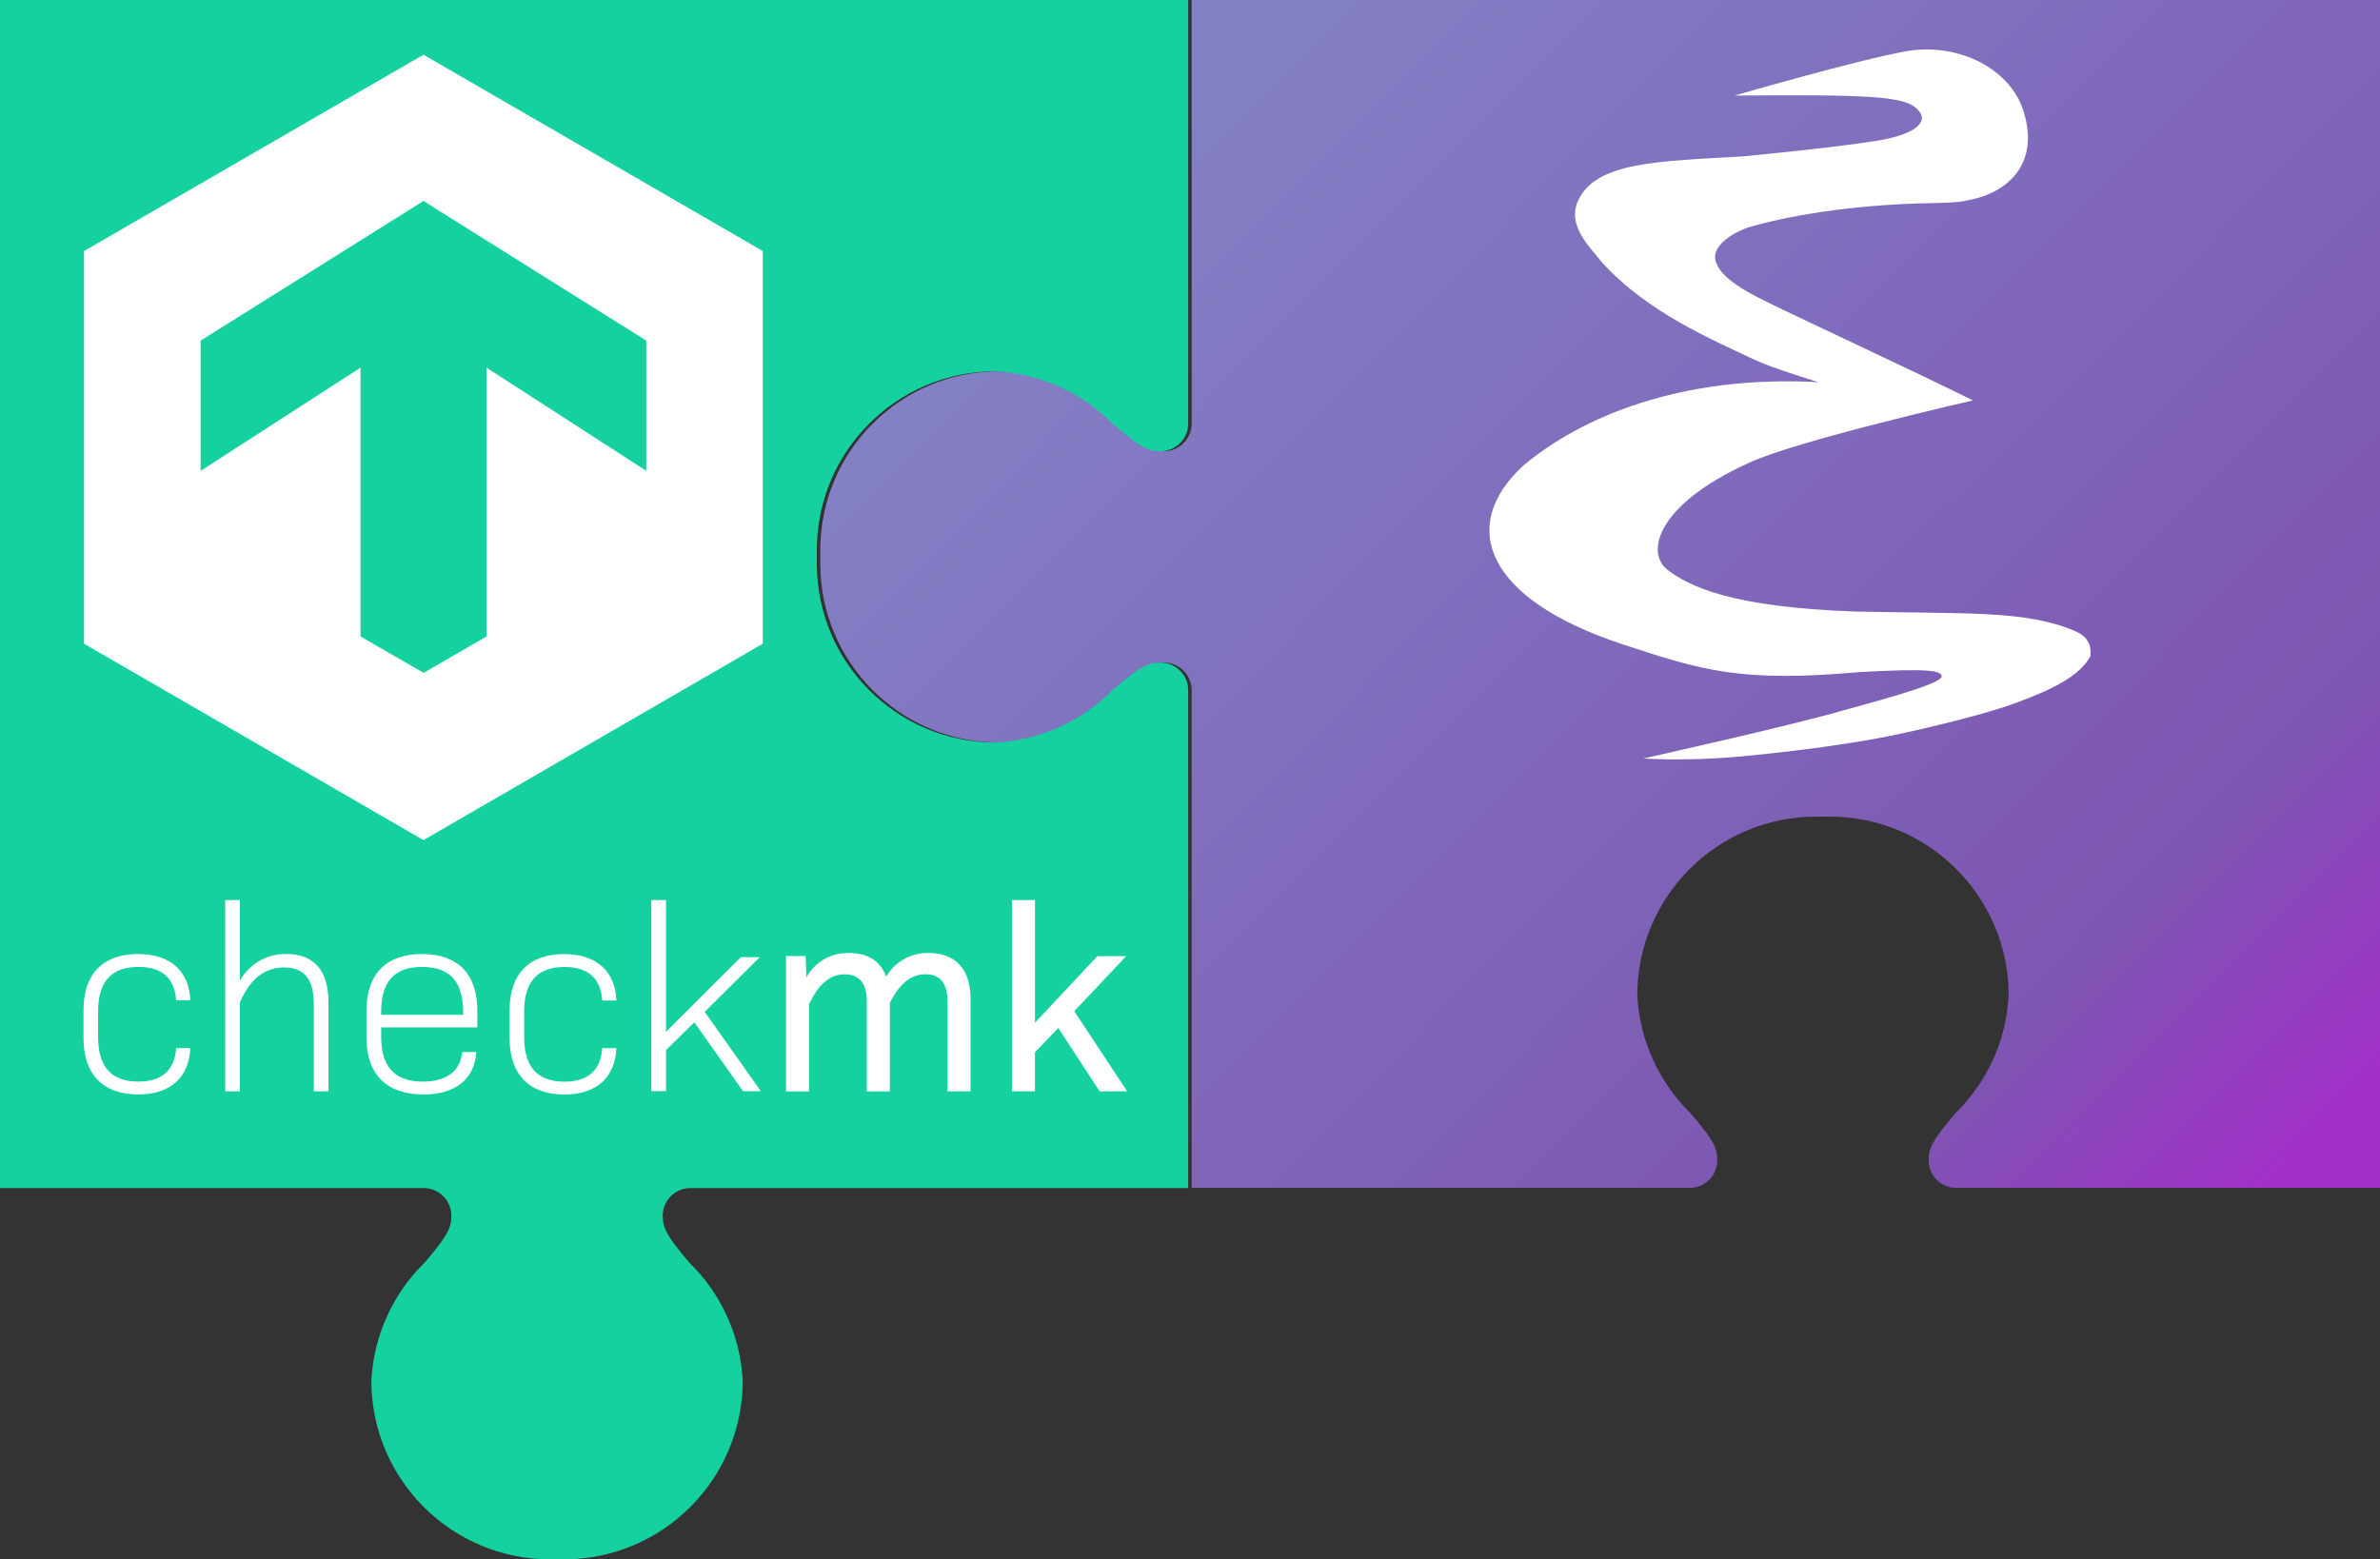
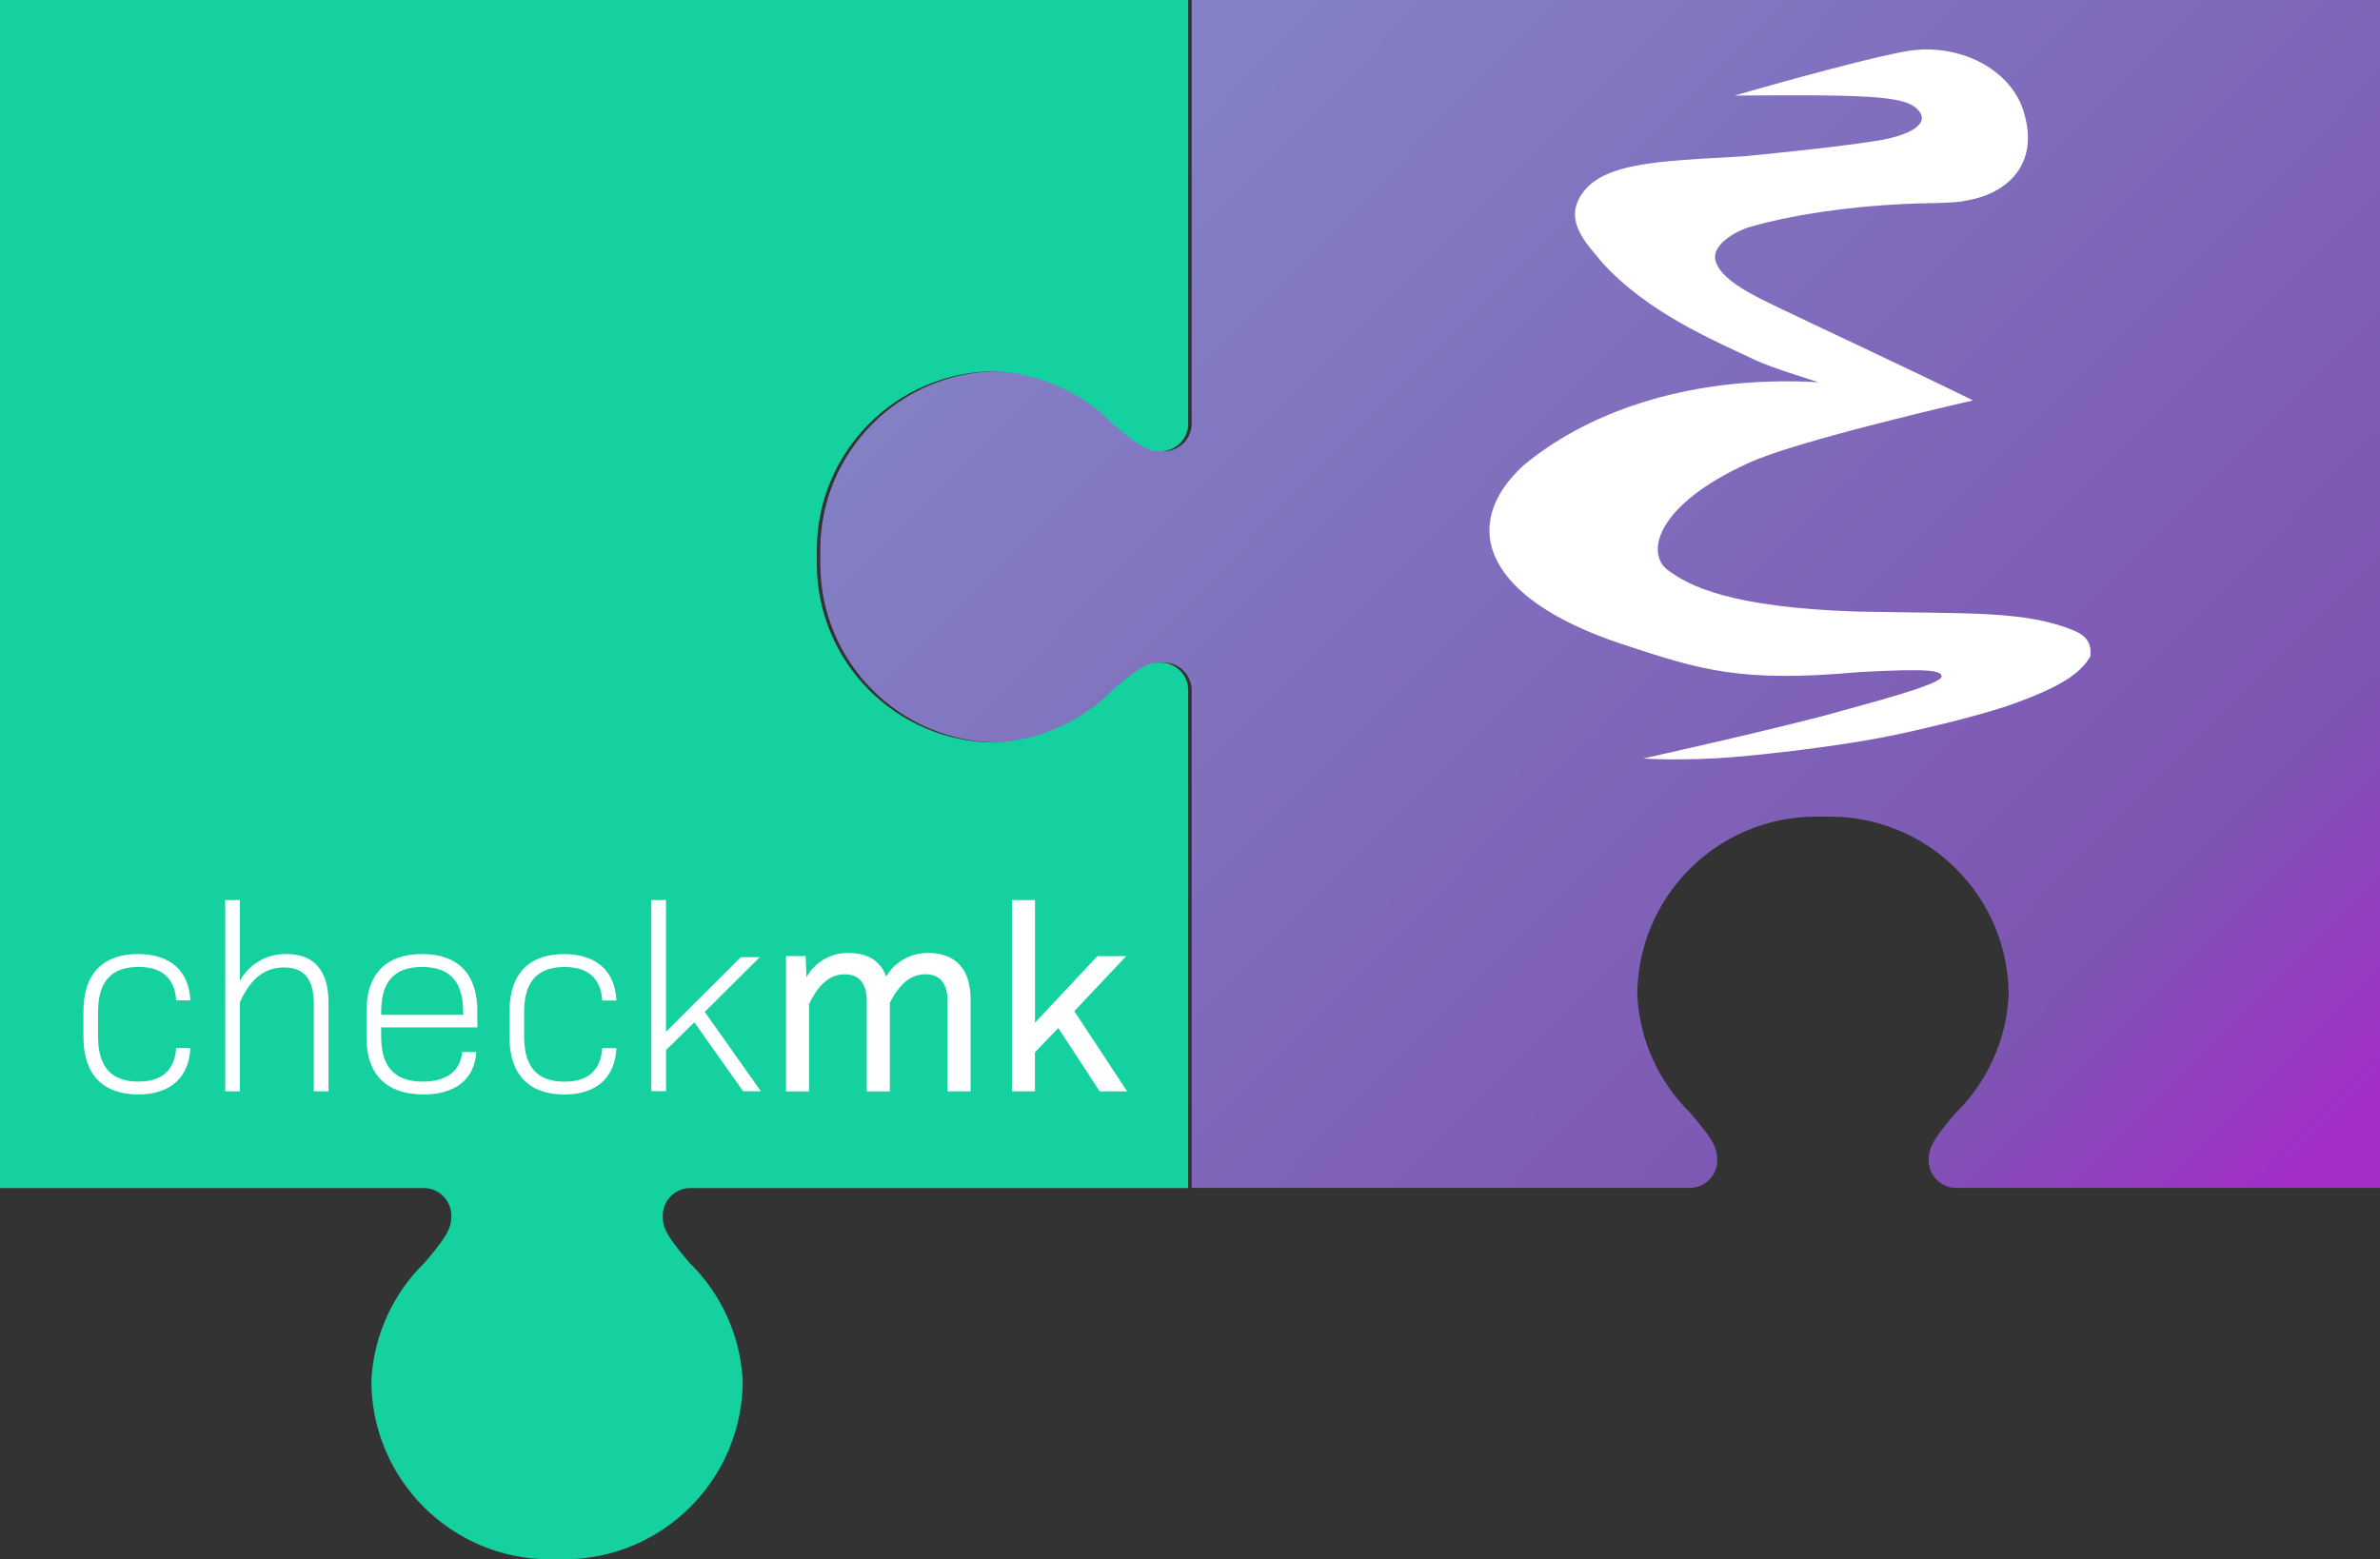
<svg xmlns="http://www.w3.org/2000/svg" xmlns:ns1="http://sodipodi.sourceforge.net/DTD/sodipodi-0.dtd" xmlns:ns2="http://www.inkscape.org/namespaces/inkscape" xmlns:xlink="http://www.w3.org/1999/xlink" xml:space="preserve" id="svg4768" viewBox="0.171 0.201 8106.667 5312.618" height="498.058" width="760" version="1.0" ns1:docname="emacs-cmk.svg" ns2:version="1.4.1 (93de688d07, 2025-03-30)">
  <rect x="0.171" y="0.201" width="8106.667" height="5312.618" fill="#333333" stroke="none" />
  <title id="title1">Emacs &amp; checkmk integration</title>
  <ns1:namedview id="namedview1" pagecolor="#ffffff" bordercolor="#000000" borderopacity="0.25" ns2:showpageshadow="2" ns2:pageopacity="0.0" ns2:pagecheckerboard="0" ns2:deskcolor="#d1d1d1" ns2:zoom="1.4117013" ns2:cx="-41.439361" ns2:cy="257.84491" ns2:window-width="3436" ns2:window-height="1412" ns2:window-x="0" ns2:window-y="24" ns2:window-maximized="1" ns2:current-layer="svg4768" />
  <defs id="defs4770">
    <linearGradient id="linearGradient20">
      <stop offset="0" style="stop-color:#8381c5;stop-opacity:1" id="stop18" />
      <stop id="stop19" style="stop-color:#7e55b3;stop-opacity:0.996" offset="0.808" />
      <stop offset="1" style="stop-color:#a52ecb;stop-opacity:0.992" id="stop20" />
    </linearGradient>
    <linearGradient id="linearGradient16">
      <stop offset="0" style="stop-color:#8381c5;stop-opacity:1" id="stop14" />
      <stop id="stop15" style="stop-color:#7e55b3;stop-opacity:0.996" offset="0.498" />
      <stop offset="1" style="stop-color:#a52ecb;stop-opacity:0.992" id="stop16" />
    </linearGradient>
    <linearGradient id="linearGradient11">
      <stop id="stop10" offset="0" style="stop-color:#411f5d;stop-opacity:1" />
      <stop id="stop11" offset="1" style="stop-color:#5b2a85;stop-opacity:1" />
    </linearGradient>
    <linearGradient id="linearGradient9">
      <stop offset="0" style="stop-color:#8381c5;stop-opacity:1" id="stop7" />
      <stop id="stop8" style="stop-color:#7e55b3;stop-opacity:0.996" offset="0.555" />
      <stop offset="1" style="stop-color:#a52ecb;stop-opacity:0.992" id="stop9" />
    </linearGradient>
    <linearGradient id="linearGradient4292">
      <stop id="stop4294" offset="0" style="stop-color:#411f5d;stop-opacity:1" />
      <stop id="stop4296" offset="1" style="stop-color:#5b2a85;stop-opacity:1" />
    </linearGradient>
    <linearGradient id="linearGradient4284">
      <stop offset="0" style="stop-color:#8381c5;stop-opacity:1" id="stop4286" />
      <stop id="stop4290" style="stop-color:#7e55b3;stop-opacity:0.996" offset="0.566" />
      <stop offset="1" style="stop-color:#a52ecb;stop-opacity:0.992" id="stop4288" />
    </linearGradient>
    <linearGradient id="linearGradient4898">
      <stop id="stop4278" style="stop-color:#bab8db;stop-opacity:1" offset="0" />
      <stop id="stop4280" style="stop-color:#5955a9;stop-opacity:0.992" offset="1" />
    </linearGradient>
    <linearGradient id="linearGradient3294">
      <stop offset="0" style="stop-color:#6376e6;stop-opacity:1" id="stop3296" />
      <stop offset="0.501" style="stop-color:#222989;stop-opacity:1" id="stop3302" />
      <stop offset="1" style="stop-color:#00003d;stop-opacity:1" id="stop3298" />
    </linearGradient>
    <linearGradient id="linearGradient3284">
      <stop offset="0" style="stop-color:#000000;stop-opacity:1" id="stop3286" />
      <stop offset="0.848" style="stop-color:#000000;stop-opacity:0.498" id="stop3292" />
      <stop offset="1" style="stop-color:#000000;stop-opacity:0" id="stop3288" />
    </linearGradient>
    <linearGradient id="linearGradient3274">
      <stop offset="0" style="stop-color:#000000;stop-opacity:1" id="stop3276" />
      <stop offset="1" style="stop-color:#000000;stop-opacity:0" id="stop3278" />
    </linearGradient>
    <linearGradient id="linearGradient3262">
      <stop offset="0" style="stop-color:#000000;stop-opacity:1" id="stop3264" />
      <stop offset="1" style="stop-color:#000000;stop-opacity:0" id="stop3266" />
    </linearGradient>
    <linearGradient id="linearGradient3242">
      <stop offset="0" style="stop-color:#282828;stop-opacity:1" id="stop3244" />
      <stop offset="0.393" style="stop-color:#808080;stop-opacity:1" id="stop3252" />
      <stop offset="1" style="stop-color:#d9d9d9;stop-opacity:1" id="stop3246" />
    </linearGradient>
    <linearGradient id="linearGradient3202">
      <stop offset="0" style="stop-color:#2b2b2b;stop-opacity:1" id="stop3204" />
      <stop offset="0.5" style="stop-color:#828383;stop-opacity:1" id="stop3250" />
      <stop offset="1" style="stop-color:#dadbdb;stop-opacity:1" id="stop3206" />
    </linearGradient>
    <linearGradient id="linearGradient4966">
      <stop offset="0" style="stop-color:#b6b3d8;stop-opacity:1" id="stop4968" />
      <stop offset="1" style="stop-color:#b6b3d8;stop-opacity:0" id="stop4970" />
    </linearGradient>
    <linearGradient id="linearGradient4938">
      <stop offset="0" style="stop-color:#000000;stop-opacity:1" id="stop4940" />
      <stop offset="1" style="stop-color:#000000;stop-opacity:0" id="stop4942" />
    </linearGradient>
    <linearGradient id="linearGradient4282">
      <stop offset="0" style="stop-color:#bab8db;stop-opacity:1" id="stop4900" />
      <stop offset="1" style="stop-color:#5955a9;stop-opacity:0.992" id="stop4902" />
    </linearGradient>
    <linearGradient id="linearGradient4876">
      <stop offset="0" style="stop-color:#d3d2e8;stop-opacity:1" id="stop4878" />
      <stop offset="1" style="stop-color:#5955a9;stop-opacity:0.992" id="stop4880" />
    </linearGradient>
    <radialGradient gradientTransform="matrix(0.682,0,0,0.591,-3.852,-28.935)" gradientUnits="userSpaceOnUse" xlink:href="#linearGradient4898" id="radialGradient4892" fy="-108.969" fx="20.952" r="266.765" cy="-108.969" cx="20.952" />
    <radialGradient gradientTransform="matrix(1,0,0,0.185,0,383.885)" gradientUnits="userSpaceOnUse" xlink:href="#linearGradient4938" id="radialGradient4944" fy="471.262" fx="233.888" r="170.494" cy="471.262" cx="233.888" />
    <radialGradient gradientTransform="matrix(1,0,0,0.912,0,32.655)" gradientUnits="userSpaceOnUse" xlink:href="#linearGradient4966" id="radialGradient4972" fy="371.764" fx="299.701" r="76.696" cy="371.764" cx="299.701" />
    <radialGradient gradientTransform="matrix(0.415,0.33,-0.506,0.636,346.953,49.48)" gradientUnits="userSpaceOnUse" xlink:href="#linearGradient3202" id="radialGradient3210" fy="390.452" fx="289.441" r="17.677" cy="390.452" cx="289.441" />
    <radialGradient gradientTransform="matrix(0.415,0.33,-0.506,0.636,448.41,-65.398)" gradientUnits="userSpaceOnUse" xlink:href="#linearGradient3202" id="radialGradient3238" fy="382.148" fx="283.507" r="17.677" cy="382.148" cx="283.507" />
    <radialGradient gradientTransform="matrix(-0.066,-0.06,1.687,-1.852,171.908,540.515)" gradientUnits="userSpaceOnUse" xlink:href="#linearGradient3242" id="radialGradient3248" fy="181.19" fx="418.456" r="63.069" cy="181.19" cx="418.456" />
    <radialGradient gradientTransform="matrix(0.406,-0.033,0.103,4.399,177.233,-1191.665)" gradientUnits="userSpaceOnUse" xlink:href="#linearGradient3262" id="radialGradient3268" fy="357.336" fx="354.517" r="33.712" cy="357.336" cx="354.517" />
    <radialGradient gradientTransform="matrix(-0.134,-0.115,0.308,-0.36,444.236,395.038)" gradientUnits="userSpaceOnUse" xlink:href="#linearGradient3274" id="radialGradient3280" fy="223.555" fx="510.585" r="132.283" cy="223.555" cx="510.585" />
    <radialGradient gradientTransform="matrix(-1.25,1.38,-0.096,-0.073,674.383,-70.591)" gradientUnits="userSpaceOnUse" xlink:href="#linearGradient3284" id="radialGradient3290" fy="-158.178" fx="284.467" r="110.297" cy="-158.178" cx="284.467" />
    <radialGradient gradientTransform="matrix(-0.101,-0.081,1.075,-1.34,13.843,784.793)" gradientUnits="userSpaceOnUse" xlink:href="#linearGradient3294" id="radialGradient3300" fy="356.623" fx="425.51" r="143.342" cy="356.623" cx="425.51" />
    <filter height="1.106" y="-0.053" width="1.107" x="-0.054" id="filter4350" style="color-interpolation-filters:sRGB">
      <feGaussianBlur id="feGaussianBlur4352" stdDeviation="8.785" />
    </filter>
    <linearGradient y2="300.74" x2="236.614" y1="-161.851" x1="-122.202" spreadMethod="pad" gradientTransform="matrix(0.874,0,0,0.828,96.446,-1495.76)" gradientUnits="userSpaceOnUse" id="linearGradient4245" xlink:href="#linearGradient4284" />
    <linearGradient y2="66.018" x2="173.945" y1="396.607" x1="447.809" gradientTransform="matrix(0.987,0,0,0.987,-146.527,-1743.517)" gradientUnits="userSpaceOnUse" id="linearGradient4247" xlink:href="#linearGradient4292" />
    <linearGradient ns2:collect="always" xlink:href="#linearGradient20" id="linearGradient22" gradientUnits="userSpaceOnUse" gradientTransform="matrix(-3.152,0,0,-3.152,-3059.532,2408.123)" x1="-2299.526" y1="728.2" x2="-3500.105" y2="-463.714" />
  </defs>
  <path id="path22" style="fill:url(#linearGradient22);stroke-width:252.982" d="m 2794.219,1921.592 c 0.418,335.848 272.573,608.003 608.421,608.421 151.942,-7.641 295.39,-72.352 401.718,-181.161 66.534,-56.162 109.543,-90.81 151.284,-90.81 54.396,-5.458 101.993,36.424 103.483,91.073 v 1698.207 h 1698.798 c 54.648,-1.49 96.531,-49.087 91.073,-103.483 0,-41.742 -34.648,-84.75 -90.81,-151.284 -108.808,-106.328 -173.52,-249.776 -181.161,-401.718 0.418,-335.848 272.573,-608.003 608.421,-608.421 h 48.064 c 335.848,0.418 608.003,272.573 608.421,608.421 -7.573,151.907 -72.183,295.35 -180.898,401.718 -56.415,66.534 -91.073,109.599 -91.073,151.087 -5.61,54.394 36.152,102.057 90.81,103.68 H 8106.838 V 0.201 H 4059.125 V 1446.267 c -1.623,54.658 -49.352,96.42 -103.746,90.81 -41.489,0 -84.488,-34.658 -151.022,-91.073 -106.368,-108.716 -249.811,-173.325 -401.718,-180.898 -335.848,0.418 -608.003,272.572 -608.421,608.421 z" />
-   <rect style="display:none;fill:none" id="rect4772" y="1549.799" x="3760.635" height="512" width="512" />
  <g style="display:none" id="g4788" transform="translate(3760.464,1549.598)">
    <g style="display:inline" id="g4790" />
  </g>
  <g style="display:none" id="g4806" transform="translate(3760.464,1549.598)">
    <g style="display:inline" id="g4808">
-       <path style="display:none;fill:#050505" id="path4810" d="m 349.098,256.651 c -0.265,-0.254 37.637,27.605 39.421,25.012 6.362,-9.252 82.046,-93.137 84.784,-116.236 0.242,-2.003 -0.516,-4.096 -0.516,-4.096 0,0 -1.19,-0.144 -6.325,-4.314 -2.692,-2.192 -5.483,-4.581 -5.483,-4.581 -16.054,0.998 -57.885,41.559 -111.062,103.568" />
-     </g>
+       </g>
  </g>
  <path id="path21" style="fill:#15d1a0;fill-opacity:1;stroke-width:252.982" d="m 1921.562,5312.819 c 335.848,-0.418 608.003,-272.573 608.421,-608.421 -7.641,-151.942 -72.352,-295.39 -181.161,-401.718 -56.162,-66.534 -90.81,-109.543 -90.81,-151.284 -5.458,-54.396 36.424,-101.993 91.073,-103.483 H 4047.292 V 2349.115 c -1.49,-54.648 -49.087,-96.531 -103.483,-91.073 -41.742,0 -84.75,34.648 -151.284,90.81 -106.327,108.808 -249.776,173.52 -401.718,181.161 -335.848,-0.418 -608.003,-272.573 -608.421,-608.421 v -48.064 c 0.418,-335.848 272.573,-608.003 608.421,-608.421 151.907,7.573 295.35,72.183 401.718,180.898 66.534,56.415 109.599,91.073 151.088,91.073 54.394,5.61 102.057,-36.152 103.68,-90.81 V 0.201 H 0.171 V 4047.913 H 1446.237 c 54.658,1.623 96.42,49.352 90.81,103.746 0,41.489 -34.658,84.488 -91.073,151.022 -108.716,106.368 -173.325,249.811 -180.898,401.718 0.418,335.848 272.572,608.003 608.421,608.421 z" />
-   <path id="Pfad_2630" class="st0" d="m 1442.545,186.652 1155.96,668.943 V 2193.256 L 1442.545,2862.424 286.361,2193.256 V 855.595 Z M 683.54,1160.684 v 443.786 l 544.656,-351.696 v 915.941 l 214.8,123.836 214.351,-123.836 v -915.941 l 544.205,351.696 V 1160.684 L 1442.545,684.925 Z" style="fill:#ffffff;stroke-width:2.252" />
  <g id="Gruppe_1280" transform="matrix(1.185,0,0,1.185,284.468,1269.986)" style="fill:#ffffff;stroke-width:1.014;stroke-dasharray:none">
    <g id="Gruppe_1276" style="fill:#ffffff;stroke-width:1.014;stroke-dasharray:none">
      <path id="Pfad_1" class="st0" d="M 157.4,2075 C 56.4,2075 0,2017.9 0,1911.6 v -76.8 c 0,-106.2 55.8,-163.4 156.6,-163.4 93.4,0 146.9,49 150.6,133.3 H 266.5 C 262,1740 225,1708.4 157.9,1708.4 80.4,1708.4 42,1750.6 42,1837.1 v 72.3 c 0,86.7 38.4,128.7 115.9,128.7 67.1,0 103.9,-31.6 108.6,-96.3 h 40.7 c -3.7,82.8 -55.8,133.3 -149.8,133.3 m 250,-9 v -549.9 h 42.2 v 232 c 26.9,-48.7 78.5,-78.1 134.1,-76.8 79.9,0 120.6,48.3 120.6,139.4 v 255.3 h -42.2 v -250.8 c 0,-70.8 -27.1,-105.4 -85.1,-105.4 -54.3,0 -96.3,30.1 -127.4,100.2 v 256.1 z m 569.5,8.9 c -105.5,0 -163.4,-57.2 -163.4,-163.4 v -76.8 c 0,-106.2 56.6,-163.4 159.7,-163.4 103.1,0 158.9,57.2 158.9,163.4 v 47.5 H 855.7 v 26.4 c 0,87.4 39.2,129.5 119.8,129.5 69.4,0 108.6,-31.6 113,-85.1 h 40.7 c -5.2,79.1 -61.1,122.1 -152.2,122.1 M 855.7,1846.3 h 235.7 v -8.3 c 0,-87.4 -38.4,-129.5 -118.2,-129.5 -79.8,0 -117.5,42.2 -117.5,129.5 z m 526.4,228.9 c -101,0 -157.4,-57.2 -157.4,-163.4 V 1835 c 0,-106.2 55.8,-163.4 156.6,-163.4 93.4,0 146.9,49 150.6,133.3 h -40.7 c -4.4,-64.7 -41.5,-96.3 -108.6,-96.3 -77.5,0 -115.9,42.2 -115.9,128.7 v 72.3 c 0,86.7 38.4,128.7 115.9,128.7 67.1,0 103.9,-31.6 108.6,-96.3 h 40.7 c -3.7,82.8 -55.8,133.3 -149.8,133.3 m 250.1,-9 v -550.1 h 42.2 v 378.9 l 215.3,-214.8 h 54.3 l -158.2,157.4 161.3,228.1 H 1896 l -140.1,-198.1 -81.4,79.8 v 118.2 h -42.1 z m 387.2,0 v -389 h 56.4 l 2.3,61.1 c 24.4,-44.4 71.5,-71.5 122.1,-70 54.3,0 91.1,23.2 107,67.8 25.4,-43 72.1,-69 122.1,-67.8 77.5,0 120.6,46.7 120.6,132.6 v 265.2 h -66.3 v -259.9 c 0,-51.9 -22.7,-76.8 -63.2,-76.8 -40.5,0 -73.9,25.6 -102.5,82.2 v 254.7 h -66.3 v -259.9 c 0,-51.9 -22.7,-76.8 -63.4,-76.8 -40.7,0 -73.9,25.6 -102.5,85.9 v 250.8 h -66.5 z m 649.4,0 v -550.1 h 66.3 v 352.6 l 179.3,-191.3 h 82.8 l -149.2,158.2 152.1,230.5 H 2921 l -119,-182.2 -67.1,70 v 112.2 h -66.3 z" style="fill:#ffffff;stroke-width:1.014;stroke-dasharray:none" />
    </g>
  </g>
-   <path d="m 5597.565,2584.38 c 0,0 140.551,9.943 321.363,-5.993 73.224,-6.453 351.237,-33.761 559.09,-79.344 0,0 253.423,-54.236 389.001,-104.199 141.861,-52.279 219.057,-96.649 253.803,-159.519 -1.515,-12.882 10.698,-58.563 -54.722,-86.002 -167.255,-70.153 -361.23,-57.464 -745.059,-65.601 -425.652,-14.625 -567.249,-85.873 -642.677,-143.256 -72.331,-58.213 -35.959,-219.262 273.961,-361.123 156.116,-75.543 768.107,-214.951 768.107,-214.951 -206.107,-101.876 -590.433,-280.973 -669.435,-319.647 -69.29,-33.919 -180.173,-84.992 -204.209,-146.783 -27.252,-59.321 64.358,-110.421 115.531,-125.055 164.805,-47.538 397.461,-77.084 609.205,-80.401 106.433,-1.668 123.71,-8.515 123.71,-8.515 146.858,-24.361 243.535,-124.837 203.256,-283.962 -36.161,-162.425 -226.876,-257.864 -408.111,-224.824 -170.669,31.114 -582.025,150.602 -582.025,150.602 508.467,-4.401 593.571,4.086 631.579,57.227 22.447,31.384 -10.199,74.416 -145.806,96.563 -147.632,24.112 -454.519,53.148 -454.519,53.148 -294.402,17.484 -501.779,18.654 -563.976,150.339 -40.634,86.031 43.332,162.089 80.135,209.698 155.52,172.954 380.158,266.232 524.754,334.923 54.405,25.845 214.036,74.653 214.036,74.653 -469.095,-25.801 -807.483,118.242 -1005.978,284.086 -224.505,207.656 -125.191,455.176 334.758,607.581 271.664,90.016 406.393,132.351 811.621,95.86 238.684,-12.865 276.31,-5.209 278.69,14.376 3.35,27.574 -265.109,96.069 -338.401,117.21 -186.456,53.783 -675.233,162.382 -677.68,162.909 z" id="path4237" style="fill:#ffffff;fill-opacity:1;fill-rule:evenodd;stroke:#000000;stroke-width:0;stroke-linecap:butt;stroke-linejoin:miter;stroke-miterlimit:4;stroke-dasharray:none;stroke-opacity:1" />
+   <path d="m 5597.565,2584.38 c 0,0 140.551,9.943 321.363,-5.993 73.224,-6.453 351.237,-33.761 559.09,-79.344 0,0 253.423,-54.236 389.001,-104.199 141.861,-52.279 219.057,-96.649 253.803,-159.519 -1.515,-12.882 10.698,-58.563 -54.722,-86.002 -167.255,-70.153 -361.23,-57.464 -745.059,-65.601 -425.652,-14.625 -567.249,-85.873 -642.677,-143.256 -72.331,-58.213 -35.959,-219.262 273.961,-361.123 156.116,-75.543 768.107,-214.951 768.107,-214.951 -206.107,-101.876 -590.433,-280.973 -669.435,-319.647 -69.29,-33.919 -180.173,-84.992 -204.209,-146.783 -27.252,-59.321 64.358,-110.421 115.531,-125.055 164.805,-47.538 397.461,-77.084 609.205,-80.401 106.433,-1.668 123.71,-8.515 123.71,-8.515 146.858,-24.361 243.535,-124.837 203.256,-283.962 -36.161,-162.425 -226.876,-257.864 -408.111,-224.824 -170.669,31.114 -582.025,150.602 -582.025,150.602 508.467,-4.401 593.571,4.086 631.579,57.227 22.447,31.384 -10.199,74.416 -145.806,96.563 -147.632,24.112 -454.519,53.148 -454.519,53.148 -294.402,17.484 -501.779,18.654 -563.976,150.339 -40.634,86.031 43.332,162.089 80.135,209.698 155.52,172.954 380.158,266.232 524.754,334.923 54.405,25.845 214.036,74.653 214.036,74.653 -469.095,-25.801 -807.483,118.242 -1005.978,284.086 -224.505,207.656 -125.191,455.176 334.758,607.581 271.664,90.016 406.393,132.351 811.621,95.86 238.684,-12.865 276.31,-5.209 278.69,14.376 3.35,27.574 -265.109,96.069 -338.401,117.21 -186.456,53.783 -675.233,162.382 -677.68,162.909 " id="path4237" style="fill:#ffffff;fill-opacity:1;fill-rule:evenodd;stroke:#000000;stroke-width:0;stroke-linecap:butt;stroke-linejoin:miter;stroke-miterlimit:4;stroke-dasharray:none;stroke-opacity:1" />
</svg>